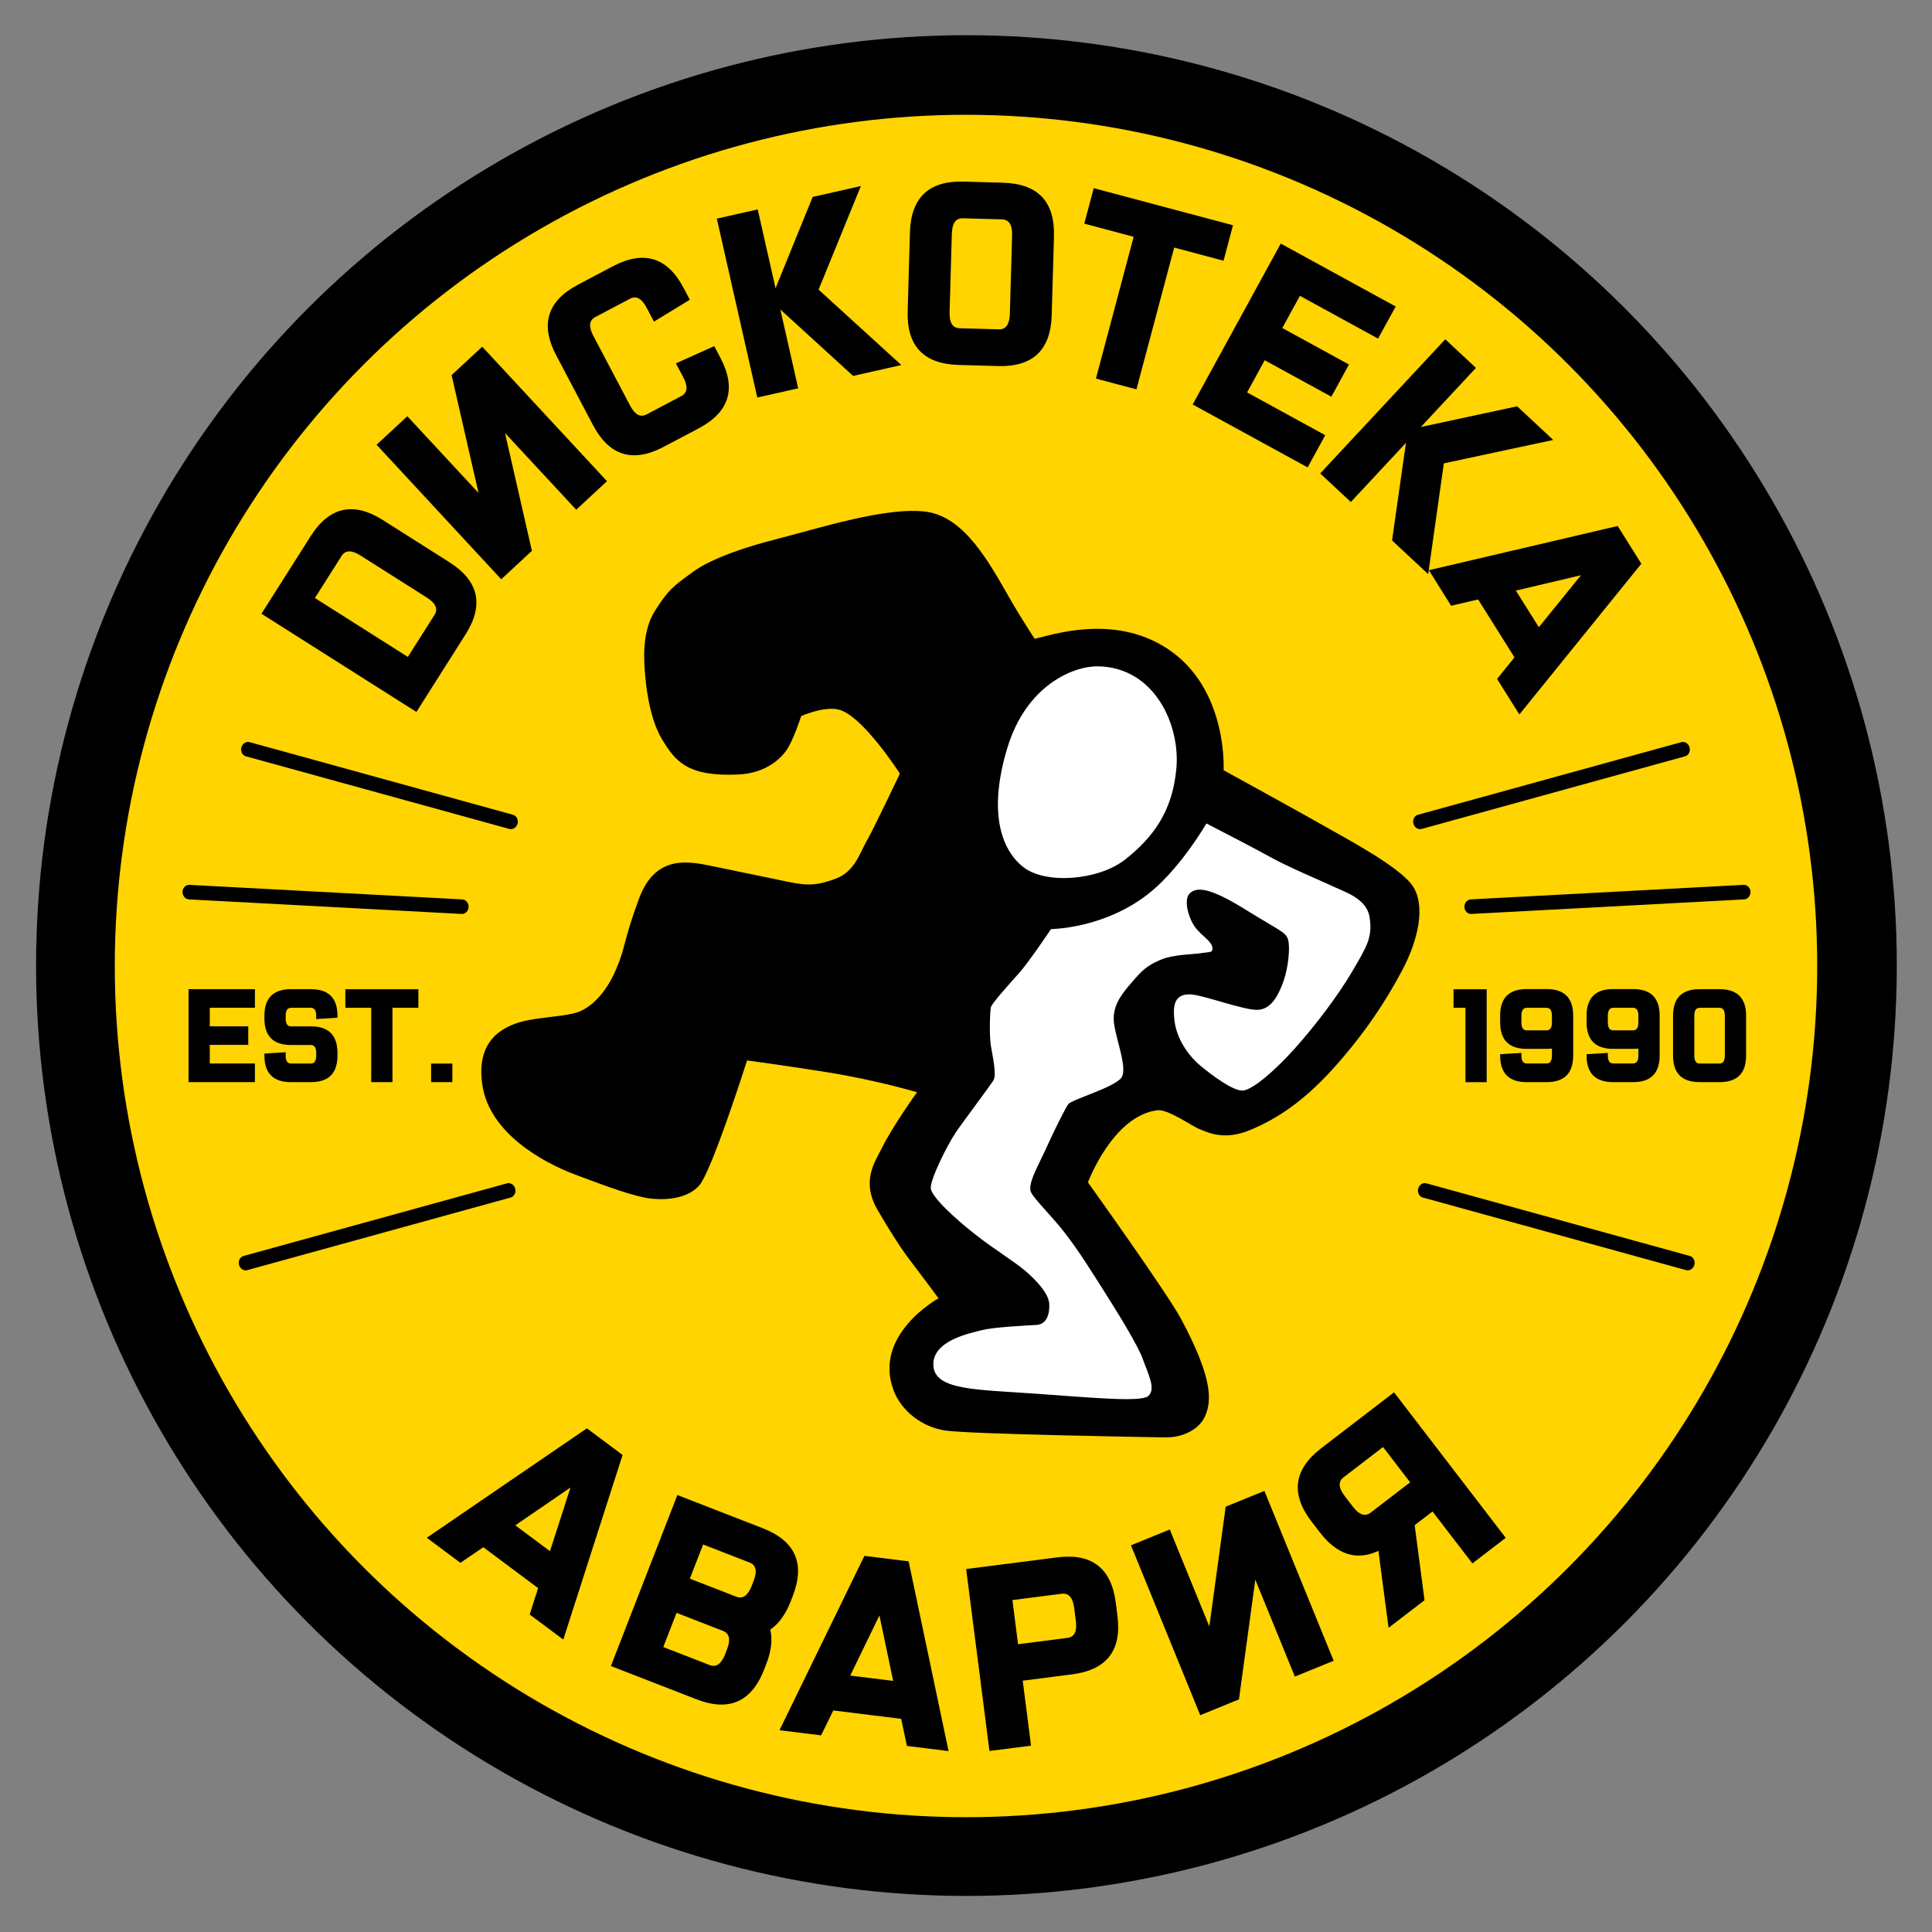
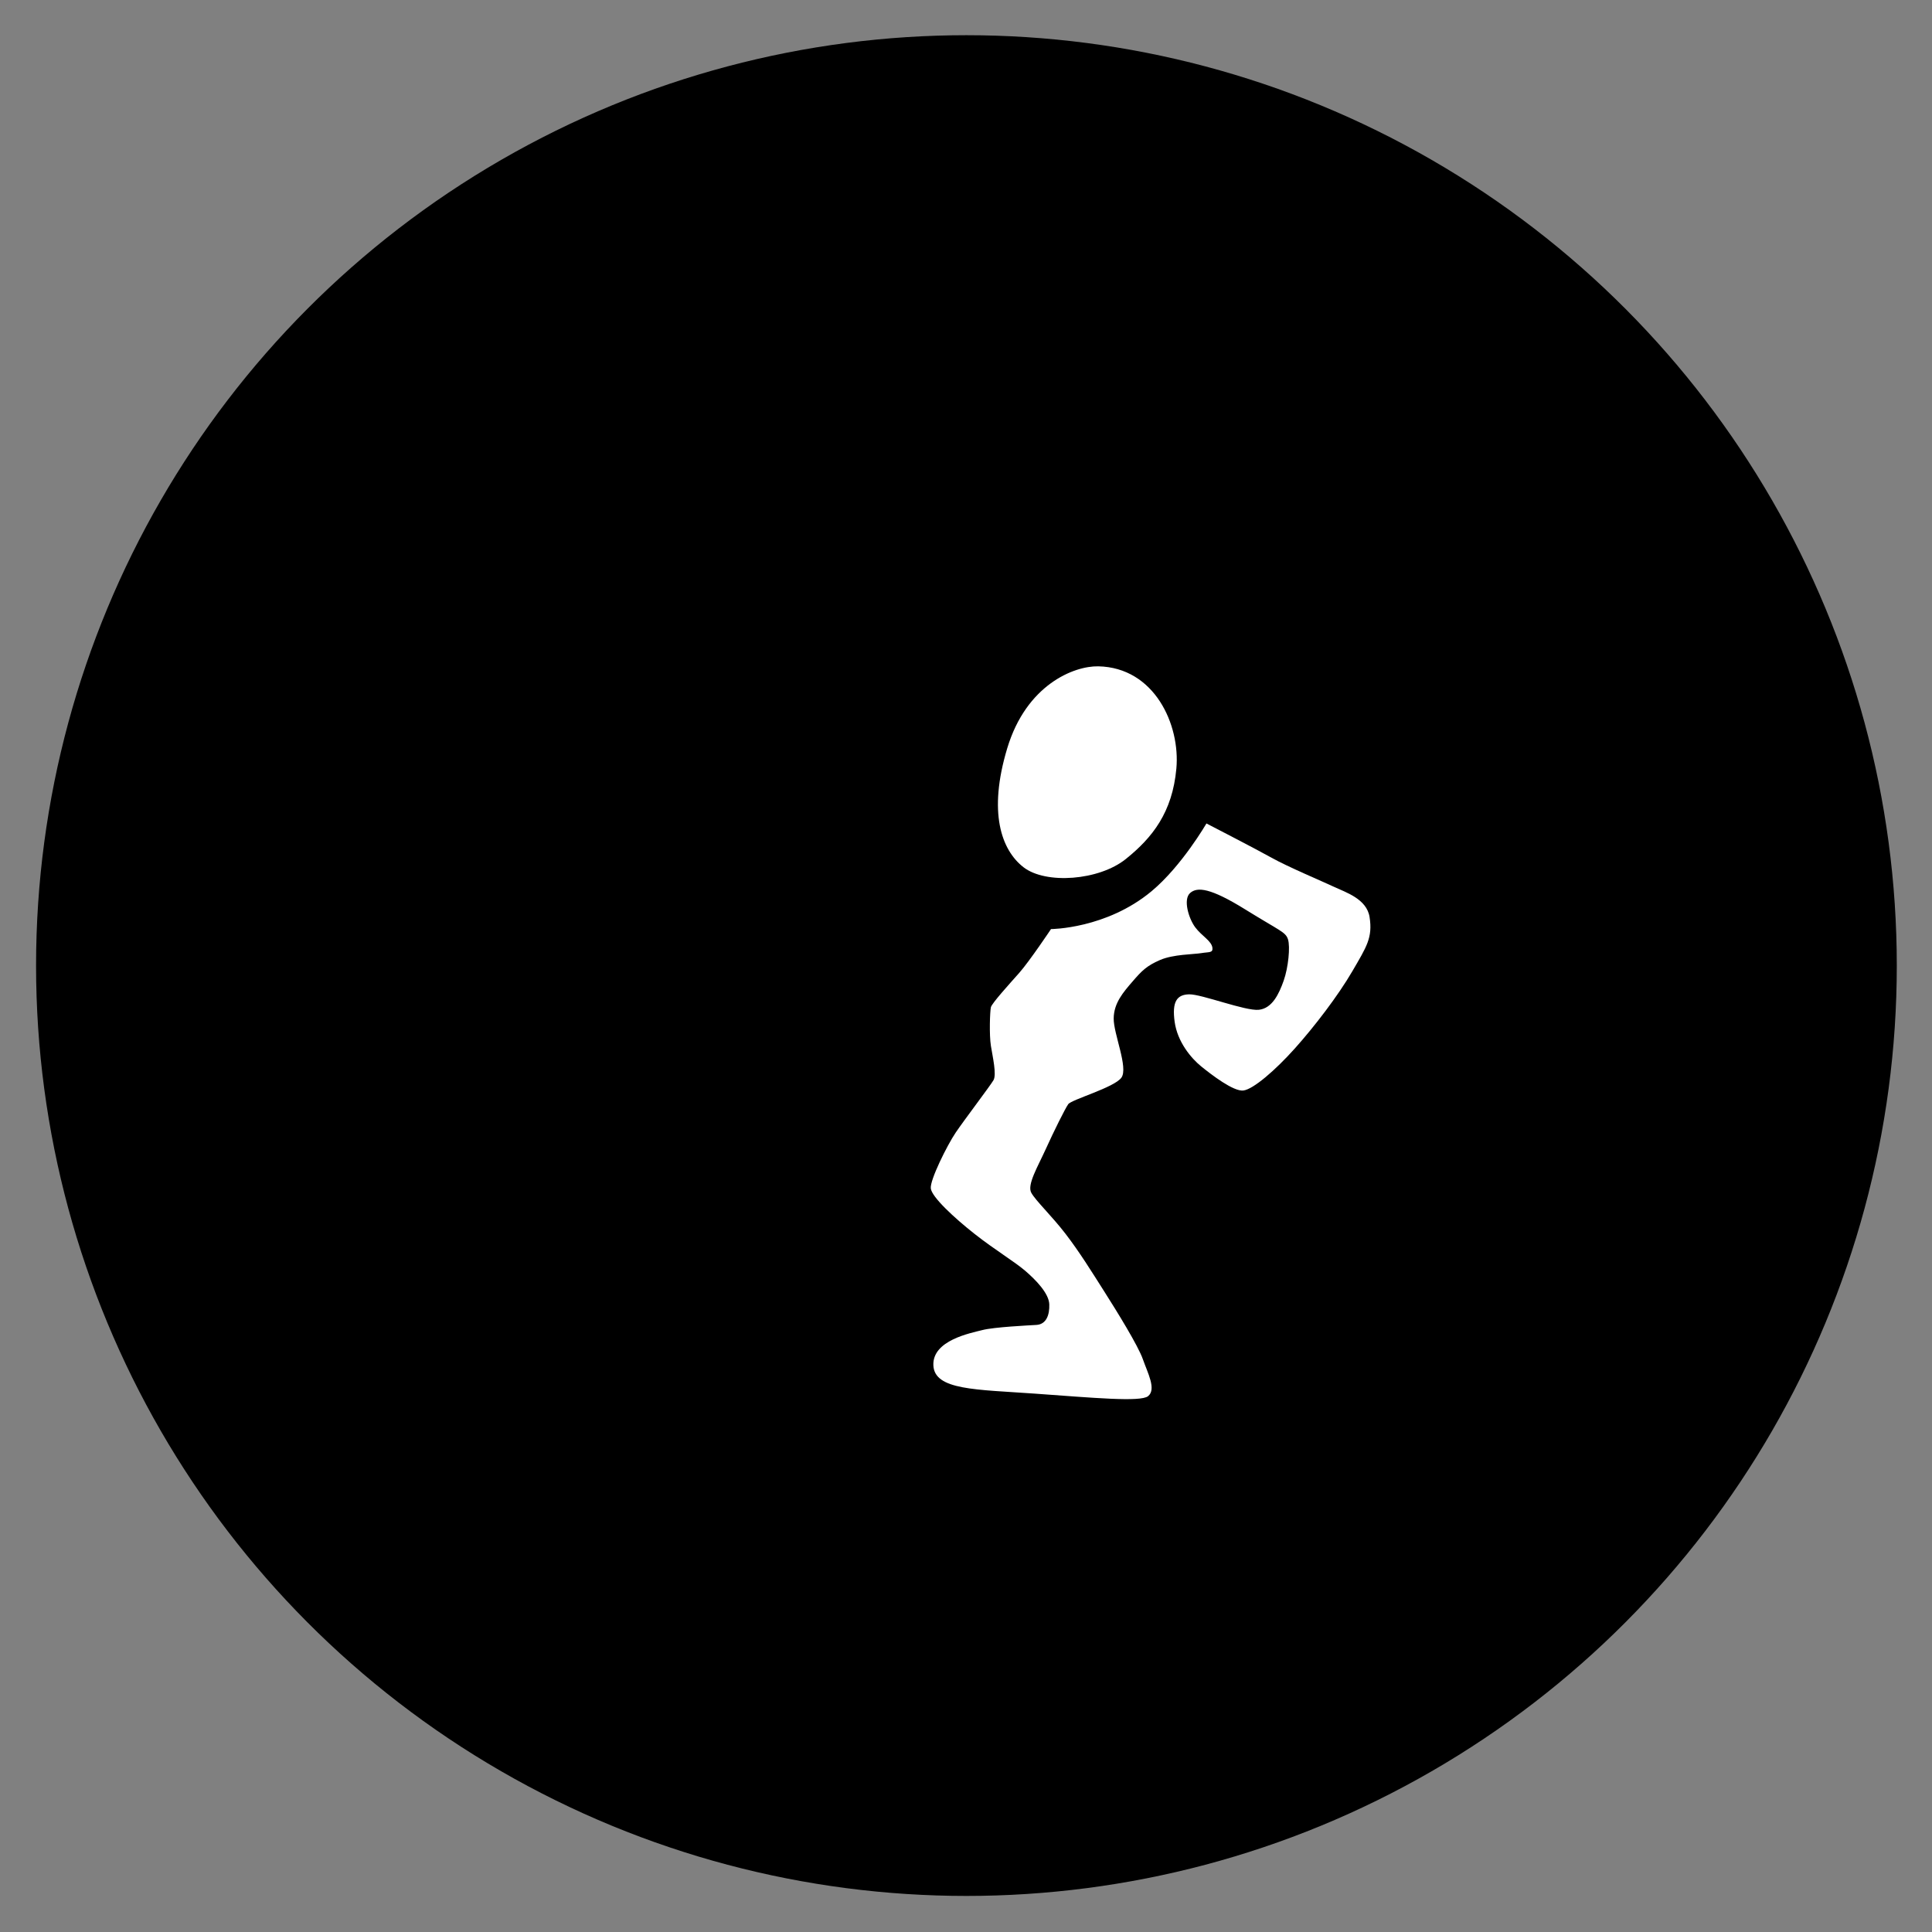
<svg xmlns="http://www.w3.org/2000/svg" version="1.1" id="DA_LOGO" x="0px" y="0px" viewBox="0 0 360 360" style="enable-background:new 0 0 360 360;" xml:space="preserve">
  <rect x="0" y="0" width="360" height="360" fill="#808080" stroke="none" />
  <style type="text/css"> .st0{fill-rule:evenodd;clip-rule:evenodd;} .st1{fill-rule:evenodd;clip-rule:evenodd;fill:#FFD400;} .st2{fill-rule:evenodd;clip-rule:evenodd;fill:#FFFFFF;} </style>
  <circle id="BLACK_C" class="st0" cx="180.08" cy="179.92" r="173.36" />
-   <circle id="YELLOW_C" class="st1" cx="180" cy="180" r="158.61" />
  <path id="BODY_BLACK" class="st0" d="M192.8,119.04c0,0-2.39-3.6-4.64-7.52c-3.66-6.35-8.28-15.14-15.52-16.16 c-7.37-1.03-20.21,3.12-28.64,5.28c-3.79,0.97-11.03,3.11-14.88,5.92c-3.92,2.87-4.57,3.34-7.04,7.2 c-2.49,3.88-2.08,9.18-1.92,11.36c0.16,2.18,0.73,8.52,3.2,12.64c2.53,4.22,4.87,6.98,14.24,6.56c4.79-0.24,7.52-2.61,8.8-4.32 c1.39-1.85,2.88-6.56,2.88-6.56s3.84-1.76,6.72-1.28c4.49,0.74,11.68,12,11.68,12s-5.11,10.76-6.24,12.64 c-1.11,1.86-2.09,5.55-5.6,6.88c-3.51,1.33-5.3,1.4-8.96,0.64c-3.66-0.76-9.25-1.9-13.92-2.88c-4.67-0.98-10.84-2.29-13.92,6.08 c-2.97,8.08-2.41,8.91-4.32,13.28c-1.91,4.37-4.49,6.74-6.72,7.68c-2.23,0.94-7.66,1.02-10.88,1.92c-3.22,0.9-8.62,3.31-7.2,12 c1.42,8.69,11.01,14.12,17.28,16.48c6.27,2.36,11.27,4.18,14.24,4.48c2.91,0.29,6.67-0.08,8.8-2.4c2.37-2.59,8.96-23.36,8.96-23.36 s7.86,1.05,15.2,2.24c8.95,1.45,16.48,3.68,16.48,3.68s-4.45,6.17-6.56,10.4c-1.34,2.67-3.88,6.21-0.8,11.52 c3.08,5.31,5.1,8.2,6.56,10.08c1.46,1.88,4.8,6.4,4.8,6.4s-12.39,6.81-8.32,17.28c1.41,3.62,5.09,6.69,9.6,7.36 c4.47,0.67,37.62,1.23,40.96,1.28c3.34,0.05,6.45-1.52,7.52-4.16c1.16-2.86,1.22-7.05-4.48-17.76c-2.64-4.96-17.44-25.6-17.44-25.6 s4.64-12.44,12.96-13.44c1.98-0.24,6.57,3.06,7.84,3.52c1.27,0.46,4.39,2.28,9.44,0.16c5.05-2.12,9.91-5.3,15.52-11.52 c5.61-6.22,9.71-12.39,12.8-18.24c3.09-5.85,4.29-11.94,2.08-15.52c-2.21-3.58-12.26-8.88-16.32-11.2 c-4.06-2.33-19.04-10.56-19.04-10.56s0.8-14.28-9.44-21.92C208.32,113.96,195.74,118.39,192.8,119.04z" />
  <path id="BODY_WHITE" class="st2" d="M195.84,173.12c0,0-4.04,6.04-5.92,8.16c-1.88,2.12-5.1,5.66-5.28,6.4 c-0.18,0.74-0.33,5.15,0,7.2c0.32,2.01,1.1,5.34,0.48,6.4c-0.62,1.06-5.45,7.41-7.04,9.76c-1.59,2.35-4.82,8.85-4.64,10.4 c0.19,1.62,4.35,5.48,8.16,8.48c3.81,3,7.4,5.13,9.44,6.88c1.98,1.7,4.41,4.2,4.48,6.24c0.07,2.02-0.58,3.73-2.4,3.84 c-1.46,0.09-7.87,0.39-10.08,0.96c-2.21,0.57-9.31,1.9-9.12,6.56c0.19,4.66,7.96,4.5,18.88,5.28c10.92,0.78,19.71,1.6,21.12,0.48 c1.6-1.28-0.07-4.33-0.96-6.88c-0.89-2.55-4.88-8.99-7.2-12.64c-2.39-3.76-4.59-7.32-7.2-10.72c-2.61-3.4-5.59-6.19-6.4-7.68 c-0.81-1.49,1.22-4.85,2.72-8.16c1.5-3.31,3.55-7.43,4.16-8.32c0.61-0.89,8.6-3.1,9.92-4.96c1.32-1.86-1.48-8.17-1.44-11.04 c0.03-2.87,1.8-4.89,3.52-6.88c1.72-2,2.65-2.93,5.12-4c2.47-1.07,6.26-1.04,7.68-1.28c1.42-0.24,2.18-0.01,2.08-0.96 c-0.14-1.32-1.97-2.2-3.2-3.84c-1.23-1.64-2.3-5.21-0.96-6.4c1.34-1.19,3.82-0.94,10.24,3.04c6.53,4.05,7.56,4.21,8,5.6 c0.44,1.39,0.06,5.24-0.8,7.68c-0.88,2.49-2.14,5.18-4.64,5.44c-2.5,0.26-10.65-2.92-12.96-2.88c-2.31,0.04-3.24,1.37-2.72,5.12 c0.52,3.75,3.07,6.79,4.96,8.32c1.89,1.53,6,4.7,7.84,4.48c1.84-0.22,5.94-3.75,9.6-7.84c3.66-4.09,8.03-9.79,10.72-14.4 c2.65-4.56,3.8-6.23,3.2-10.08c-0.53-3.39-4.46-4.61-6.56-5.6c-2.1-0.99-8.7-3.77-11.68-5.44c-3-1.68-12.16-6.4-12.16-6.4 s-4.59,7.94-10.24,12.64C206.13,173.09,195.84,173.12,195.84,173.12z" />
  <path id="HEAD_WHITE" class="st2" d="M204.64,124.16c-4.52-0.09-13.39,3.42-16.96,15.28c-3.59,11.91-1.11,18.94,3.04,22.16 c4.15,3.22,14.05,2.48,19.04-1.52c4.99-4,8.7-8.72,9.44-16.88C219.94,135.04,215.13,124.37,204.64,124.16z" />
  <path id="DISCOTEKA" d="M107.37,94.98l-13.27-14.3l5.01,21.96l-5.71,5.3L70.17,82.87l5.73-5.31l13.27,14.3L84.15,69.9l5.71-5.3 l23.24,25.06L107.37,94.98z M282.46,110.05l4.28,6.82l7.85-9.68L282.46,110.05z M283.11,133.13l-4.15-6.62l3.24-4.02l-6.77-10.79 l-5.03,1.17l-4.15-6.62l35.18-8.24l4.41,7.03L283.11,133.13z M289.43,81.98l-20.39,4.36l-2.92,20.64l-6.73-6.28l2.59-18.18 l-10.27,11.02L246,88.22l23.31-25l5.71,5.33l-10.27,11.02l17.95-3.86L289.43,81.98z M256.78,63.09l-14.56-7.97l-3.28,6l12.42,6.8 l-3.28,6l-12.42-6.8l-3.28,6l14.56,7.97l-3.28,6l-21.42-11.72l16.41-29.98l21.42,11.72L256.78,63.09z M227.99,48.58l-9.2-2.45 l-7.03,26.42l-7.55-2.01l7.03-26.42l-9.2-2.45l1.76-6.61l25.95,6.91L227.99,48.58z M186.72,40.88l-7.32-0.21 c-1.3-0.04-1.98,0.92-2.04,2.87l-0.42,14.64c-0.06,1.95,0.57,2.95,1.87,2.98l7.32,0.21c1.3,0.04,1.98-0.92,2.04-2.87l0.42-14.64 C188.64,41.91,188.02,40.92,186.72,40.88z M196.39,44.09l-0.42,14.64c-0.19,6.51-3.53,9.67-10.04,9.48l-7.32-0.21 c-6.51-0.19-9.67-3.53-9.48-10.04l0.42-14.64c0.19-6.51,3.53-9.67,10.04-9.48l7.32,0.21C193.42,34.23,196.58,37.58,196.39,44.09z M167.95,68.02l-8.98,2.03l-13.56-12.38l3.32,14.69l-7.62,1.72l-7.54-33.34l7.62-1.72l3.32,14.69l6.92-17.01l8.98-2.03l-7.88,19.3 L167.95,68.02z M130.15,79.84l-6.48,3.42c-5.76,3.04-10.16,1.68-13.19-4.08l-6.83-12.96c-3.04-5.76-1.68-10.16,4.08-13.19l6.48-3.42 c5.76-3.04,10.16-1.68,13.19,4.08l1.14,2.16l-6.68,4.08l-1.37-2.59c-0.91-1.73-1.94-2.29-3.09-1.68l-6.48,3.42 c-1.15,0.61-1.27,1.77-0.36,3.5l6.83,12.96c0.91,1.73,1.94,2.29,3.09,1.68l6.48-3.42c1.15-0.61,1.27-1.77,0.36-3.5l-1.37-2.59 l7.14-3.21l1.14,2.16C137.27,72.41,135.91,76.81,130.15,79.84z M79.54,111.35l-12.37-7.84c-1.65-1.05-2.82-1.02-3.52,0.08 l-4.97,7.84L76,122.41l4.97-7.84C81.66,113.47,81.19,112.4,79.54,111.35z M86.74,118.23l-9.15,14.43l-28.87-18.3l9.15-14.43 c3.49-5.5,7.98-6.5,13.48-3.02l12.37,7.84C89.22,108.24,90.23,112.73,86.74,118.23z" />
  <path id="AVARIYA" d="M241.28,312.41l-7.37-18.06l-3.05,22.31l-7.21,2.94l-12.91-31.65l7.23-2.95l7.37,18.06l3.05-22.31l7.21-2.94 l12.91,31.65L241.28,312.41z M257.71,269.63l-7.36,5.65c-1.03,0.79-0.95,1.96,0.23,3.51l1.49,1.94c1.19,1.55,2.3,1.93,3.33,1.13 l7.36-5.65L257.71,269.63z M274.36,291.32l-7.43-9.68l-3.33,2.56l1.84,13.98l-6.7,5.14l-1.89-14.34c-4.06,1.9-7.71,0.74-10.96-3.5 l-1.49-1.94c-3.96-5.16-3.36-9.73,1.8-13.69l13.56-10.41l20.81,27.11L274.36,291.32z M200.47,302.05l-0.31-2.42 c-0.25-1.94-1.02-2.82-2.31-2.66l-9.2,1.18l1.05,8.23l9.2-1.18C200.2,305.04,200.72,303.99,200.47,302.05z M199.77,311.99l-9.2,1.18 l1.55,12.11l-7.75,0.99l-4.34-33.9l16.95-2.17c6.46-0.83,10.1,1.99,10.93,8.45l0.31,2.42C209.05,307.52,206.23,311.16,199.77,311.99 z M163.87,301.01l-5.44,11.21l8,0.99L163.87,301.01z M168.99,325.33l-1.07-5.05l-12.65-1.56l-2.27,4.64l-7.75-0.96l15.82-32.49 l8.24,1.02l7.44,35.36L168.99,325.33z M139.67,291.15l-8.65-3.36l-2.48,6.37l8.65,3.36c1.21,0.47,2.17-0.2,2.88-2.02l0.35-0.91 C141.14,292.76,140.88,291.62,139.67,291.15z M126.07,300.53l-2.48,6.37l8.65,3.36c1.21,0.47,2.17-0.2,2.88-2.02l0.35-0.91 c0.71-1.82,0.46-2.97-0.76-3.44L126.07,300.53z M147.71,297.42l-0.35,0.91c-0.96,2.47-2.24,4.25-3.83,5.32 c0.44,1.87,0.19,4.04-0.78,6.51l-0.35,0.91c-2.36,6.07-6.57,7.92-12.64,5.56l-15.93-6.19l12.39-31.86l15.93,6.19 C148.21,287.14,150.07,291.35,147.71,297.42z M96.02,284.22l6.46,4.82l3.82-11.86L96.02,284.22z M104.96,305.51l-6.26-4.67 l1.57-4.92l-10.21-7.62l-4.27,2.91l-6.26-4.67l29.83-20.39l6.65,4.96L104.96,305.51z" />
-   <path id="EST_1990" d="M321.4,189.27c0-0.99-0.33-1.48-0.99-1.48h-3.71c-0.66,0-0.99,0.49-0.99,1.48v7.42 c0,0.99,0.33,1.48,0.99,1.48h3.71c0.66,0,0.99-0.5,0.99-1.48V189.27z M320.41,201.64h-3.71c-3.3,0-4.95-1.65-4.95-4.95v-7.42 c0-3.3,1.65-4.95,4.95-4.95h3.71c3.3,0,4.95,1.65,4.95,4.95v7.42C325.36,199.99,323.71,201.64,320.41,201.64z M305.29,189.27 c0-0.99-0.33-1.48-0.99-1.48h-3.71c-0.66,0-0.99,0.49-0.99,1.48v1.24c0,0.99,0.33,1.48,0.99,1.48h3.71c0.66,0,0.99-0.49,0.99-1.47 V189.27z M304.3,201.64h-3.71c-3.3,0-4.95-1.65-4.95-4.95v-0.25l3.96-0.25v0.49c0,0.99,0.33,1.48,0.99,1.48h3.71 c0.66,0,0.99-0.5,0.99-1.48v-1.29c-0.31,0.03-0.64,0.05-0.99,0.05h-3.71c-3.3,0-4.95-1.65-4.95-4.95v-1.24 c0-3.3,1.65-4.95,4.95-4.95h3.71c3.3,0,4.95,1.65,4.95,4.95v7.42C309.25,199.99,307.6,201.64,304.3,201.64z M289.18,189.27 c0-0.99-0.33-1.48-0.99-1.48h-3.71c-0.66,0-0.99,0.49-0.99,1.48v1.24c0,0.99,0.33,1.48,0.99,1.48h3.71c0.66,0,0.99-0.49,0.99-1.47 V189.27z M288.19,201.64h-3.71c-3.3,0-4.95-1.65-4.95-4.95v-0.25l3.96-0.25v0.49c0,0.99,0.33,1.48,0.99,1.48h3.71 c0.66,0,0.99-0.5,0.99-1.48v-1.29c-0.31,0.03-0.64,0.05-0.99,0.05h-3.71c-3.3,0-4.95-1.65-4.95-4.95v-1.24 c0-3.3,1.65-4.95,4.95-4.95h3.71c3.3,0,4.95,1.65,4.95,4.95v7.42C293.14,199.99,291.49,201.64,288.19,201.64z M273.07,201.64v-13.85 h-2.23v-3.46h6.18v17.32H273.07z M80.33,201.64v-3.46h3.96v3.46H80.33z M73.13,187.79v13.85h-3.96v-13.85h-4.82v-3.46h13.61v3.46 H73.13z M54.22,191.25h3.71c3.3,0,4.95,1.65,4.95,4.95v0.49c0,3.3-1.65,4.95-4.95,4.95h-3.71c-3.3,0-4.95-1.65-4.95-4.95v-0.37 l3.96-0.25v0.62c0,0.99,0.33,1.48,0.99,1.48h3.71c0.66,0,0.99-0.5,0.99-1.48v-0.49c0-0.99-0.33-1.48-0.99-1.48h-3.71 c-3.3,0-4.95-1.65-4.95-4.95v-0.5c0-3.3,1.65-4.95,4.95-4.95h3.71c3.3,0,4.95,1.65,4.95,4.95v0.37l-3.96,0.25v-0.62 c0-0.99-0.33-1.48-0.99-1.48h-3.71c-0.66,0-0.99,0.49-0.99,1.48v0.5C53.23,190.76,53.56,191.25,54.22,191.25z M47.5,198.18v3.46 H35.13v-17.32H47.5v3.46h-8.41v3.46h7.17v3.46h-7.17v3.46H47.5z" />
  <path id="LINE" class="st0" d="M46.08,236.67l49.07-13.53c0.66-0.18,1.04-0.92,0.85-1.65c-0.19-0.73-0.88-1.17-1.54-0.99 l-49.07,13.53c-0.66,0.18-1.04,0.92-0.85,1.65C44.73,236.41,45.41,236.85,46.08,236.67z" />
  <path id="LINE_00000051360388764528478920000004446151580237893809_" class="st0" d="M314.18,236.67l-49.07-13.53 c-0.66-0.18-1.04-0.92-0.85-1.65c0.19-0.73,0.88-1.17,1.54-0.99l49.07,13.53c0.66,0.18,1.04,0.92,0.85,1.65 C315.53,236.41,314.84,236.85,314.18,236.67z" />
  <path id="LINE_00000175283793824584067730000008013429617647978651_" class="st0" d="M46.52,138.29l49.07,13.53 c0.66,0.18,1.04,0.92,0.85,1.65c-0.19,0.73-0.88,1.17-1.54,0.99l-49.07-13.53c-0.66-0.18-1.04-0.92-0.85-1.65 C45.18,138.55,45.86,138.11,46.52,138.29z" />
  <path id="LINE_00000109723570931370147470000004796667412802369412_" class="st0" d="M313.29,138.29l-49.07,13.53 c-0.66,0.18-1.04,0.92-0.85,1.65c0.19,0.73,0.88,1.17,1.54,0.99l49.07-13.53c0.66-0.18,1.04-0.92,0.85-1.65 C314.64,138.55,313.95,138.11,313.29,138.29z" />
  <path id="LINE_00000108279233592083568640000002714417530544805791_" class="st0" d="M324.89,164.88l-50.83,2.71 c-0.68,0.04-1.22,0.67-1.19,1.42c0.03,0.75,0.61,1.33,1.29,1.29l50.83-2.71c0.68-0.04,1.21-0.67,1.19-1.42 C326.15,165.43,325.58,164.85,324.89,164.88z" />
  <path id="LINE_00000170261215340575136300000007556274521972792759_" class="st0" d="M35.3,164.88l50.83,2.71 c0.68,0.04,1.21,0.67,1.19,1.42c-0.03,0.75-0.61,1.33-1.29,1.29l-50.83-2.71c-0.68-0.04-1.21-0.67-1.19-1.42 C34.04,165.43,34.61,164.85,35.3,164.88z" />
</svg>